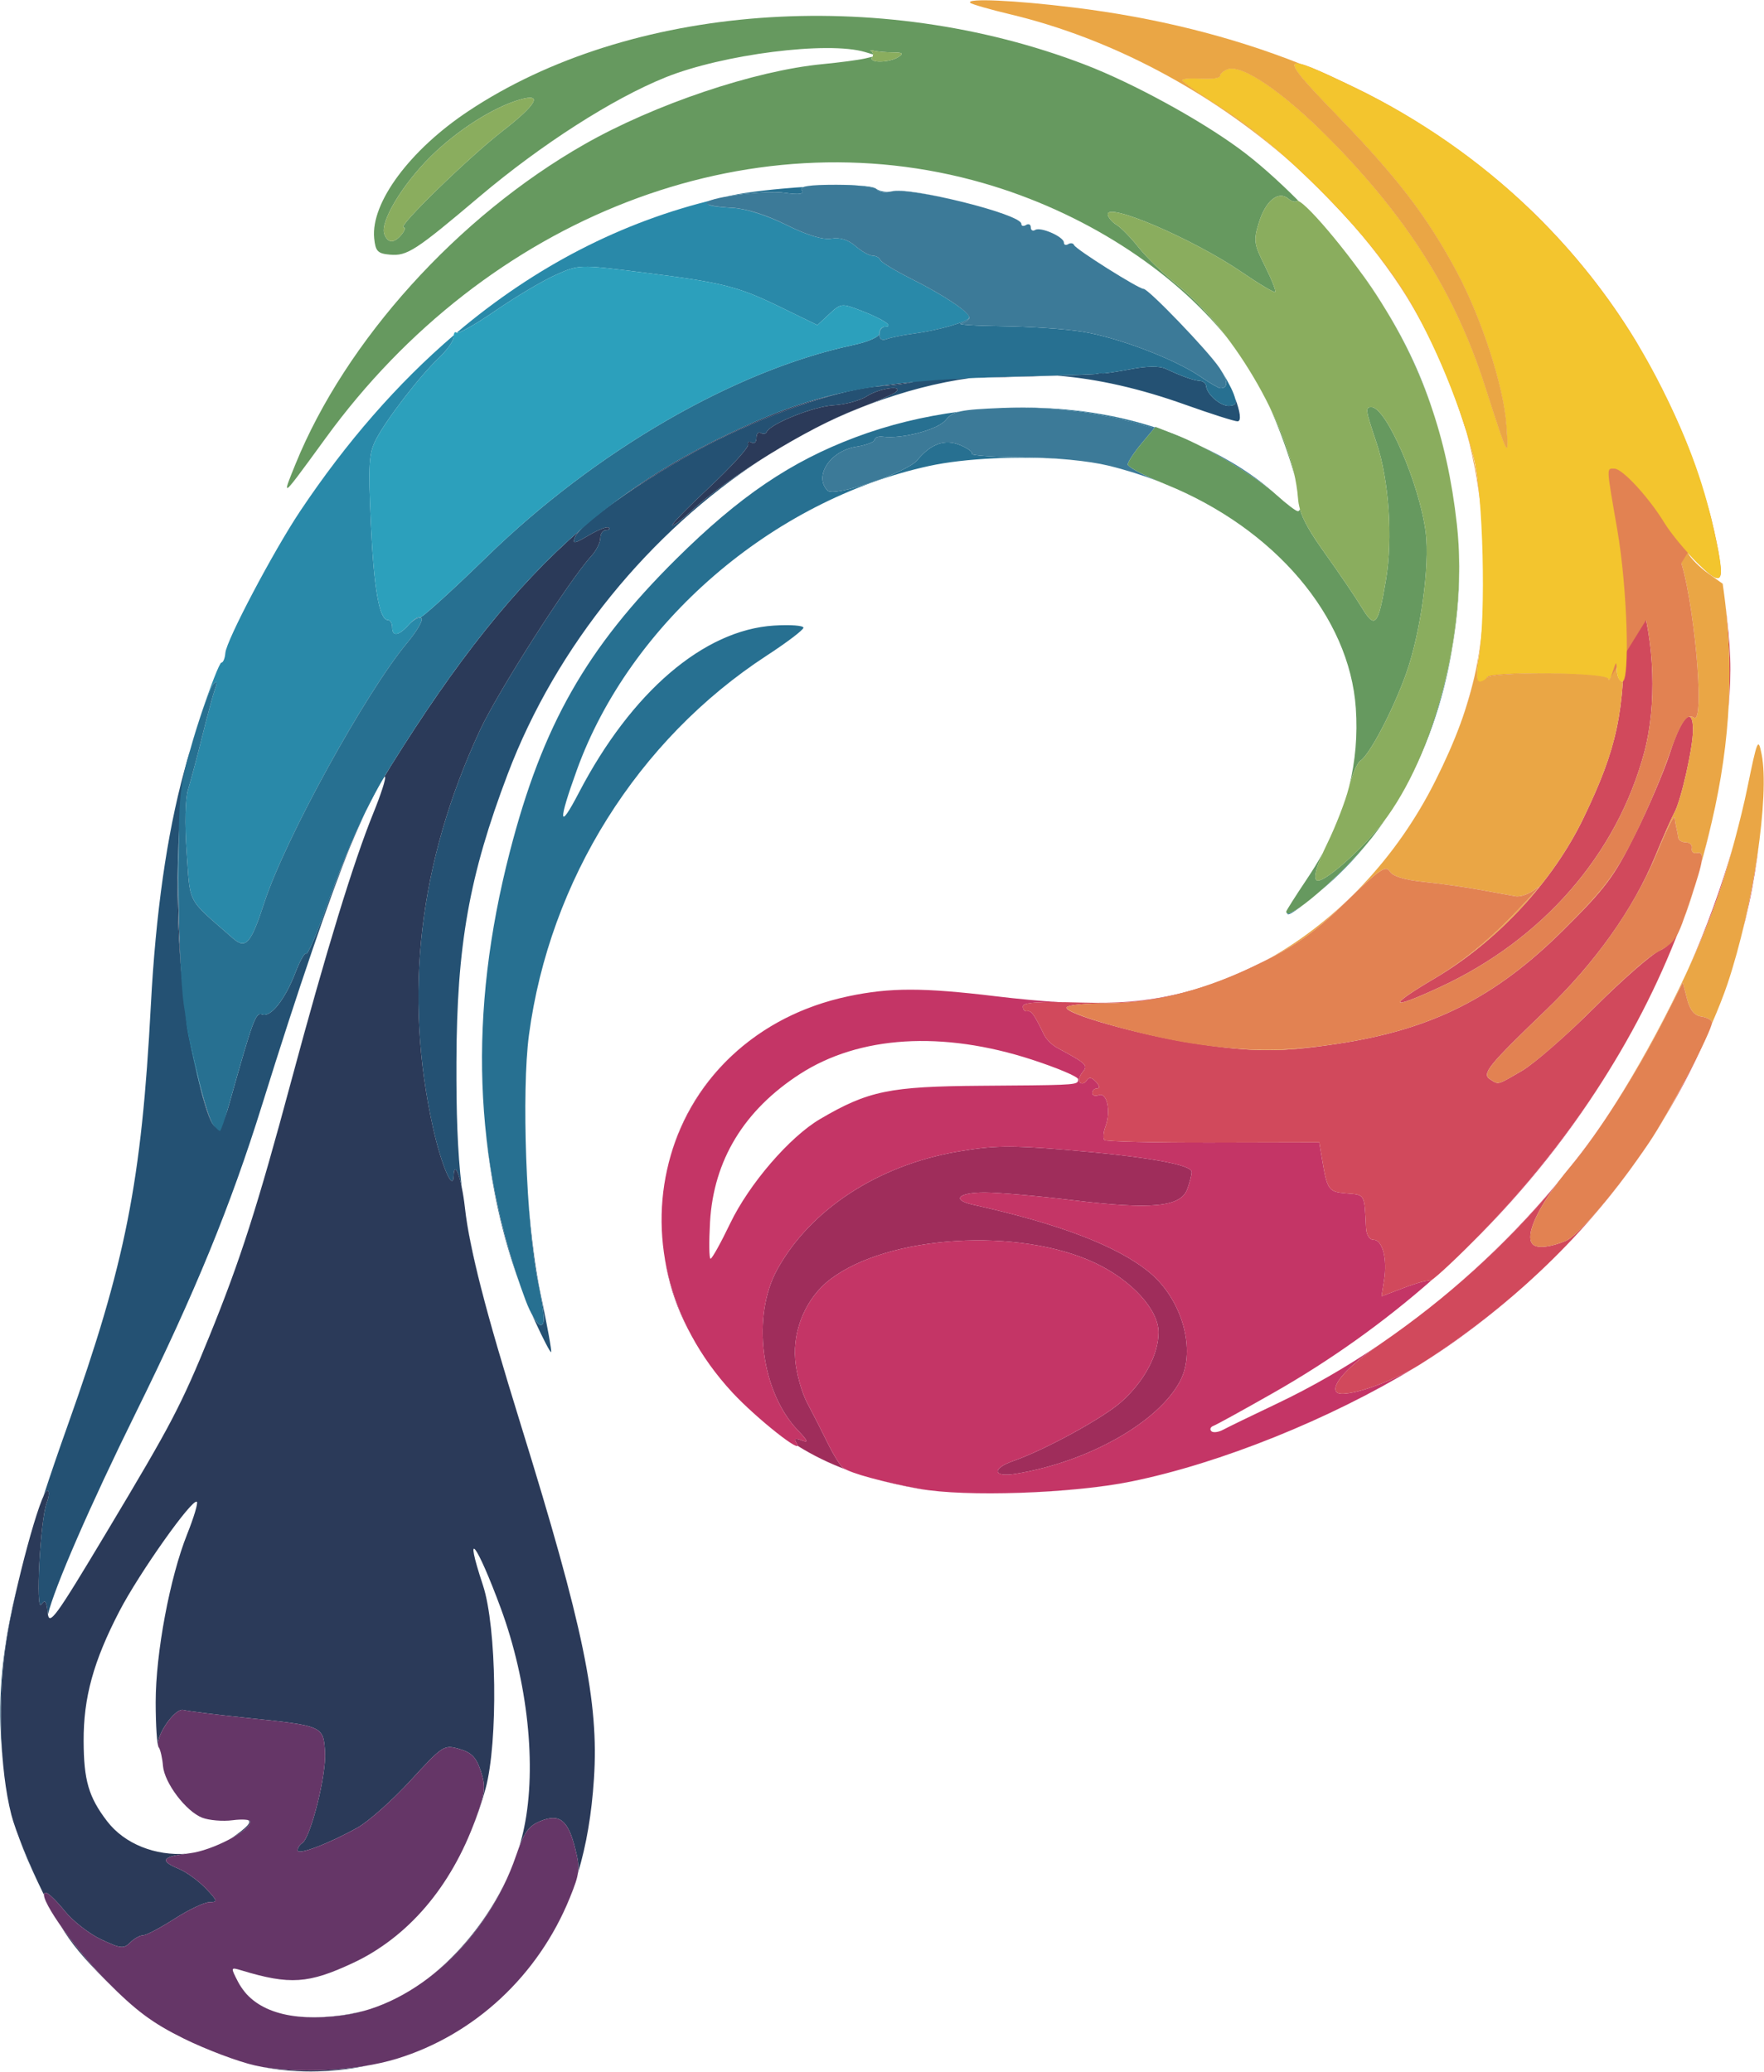
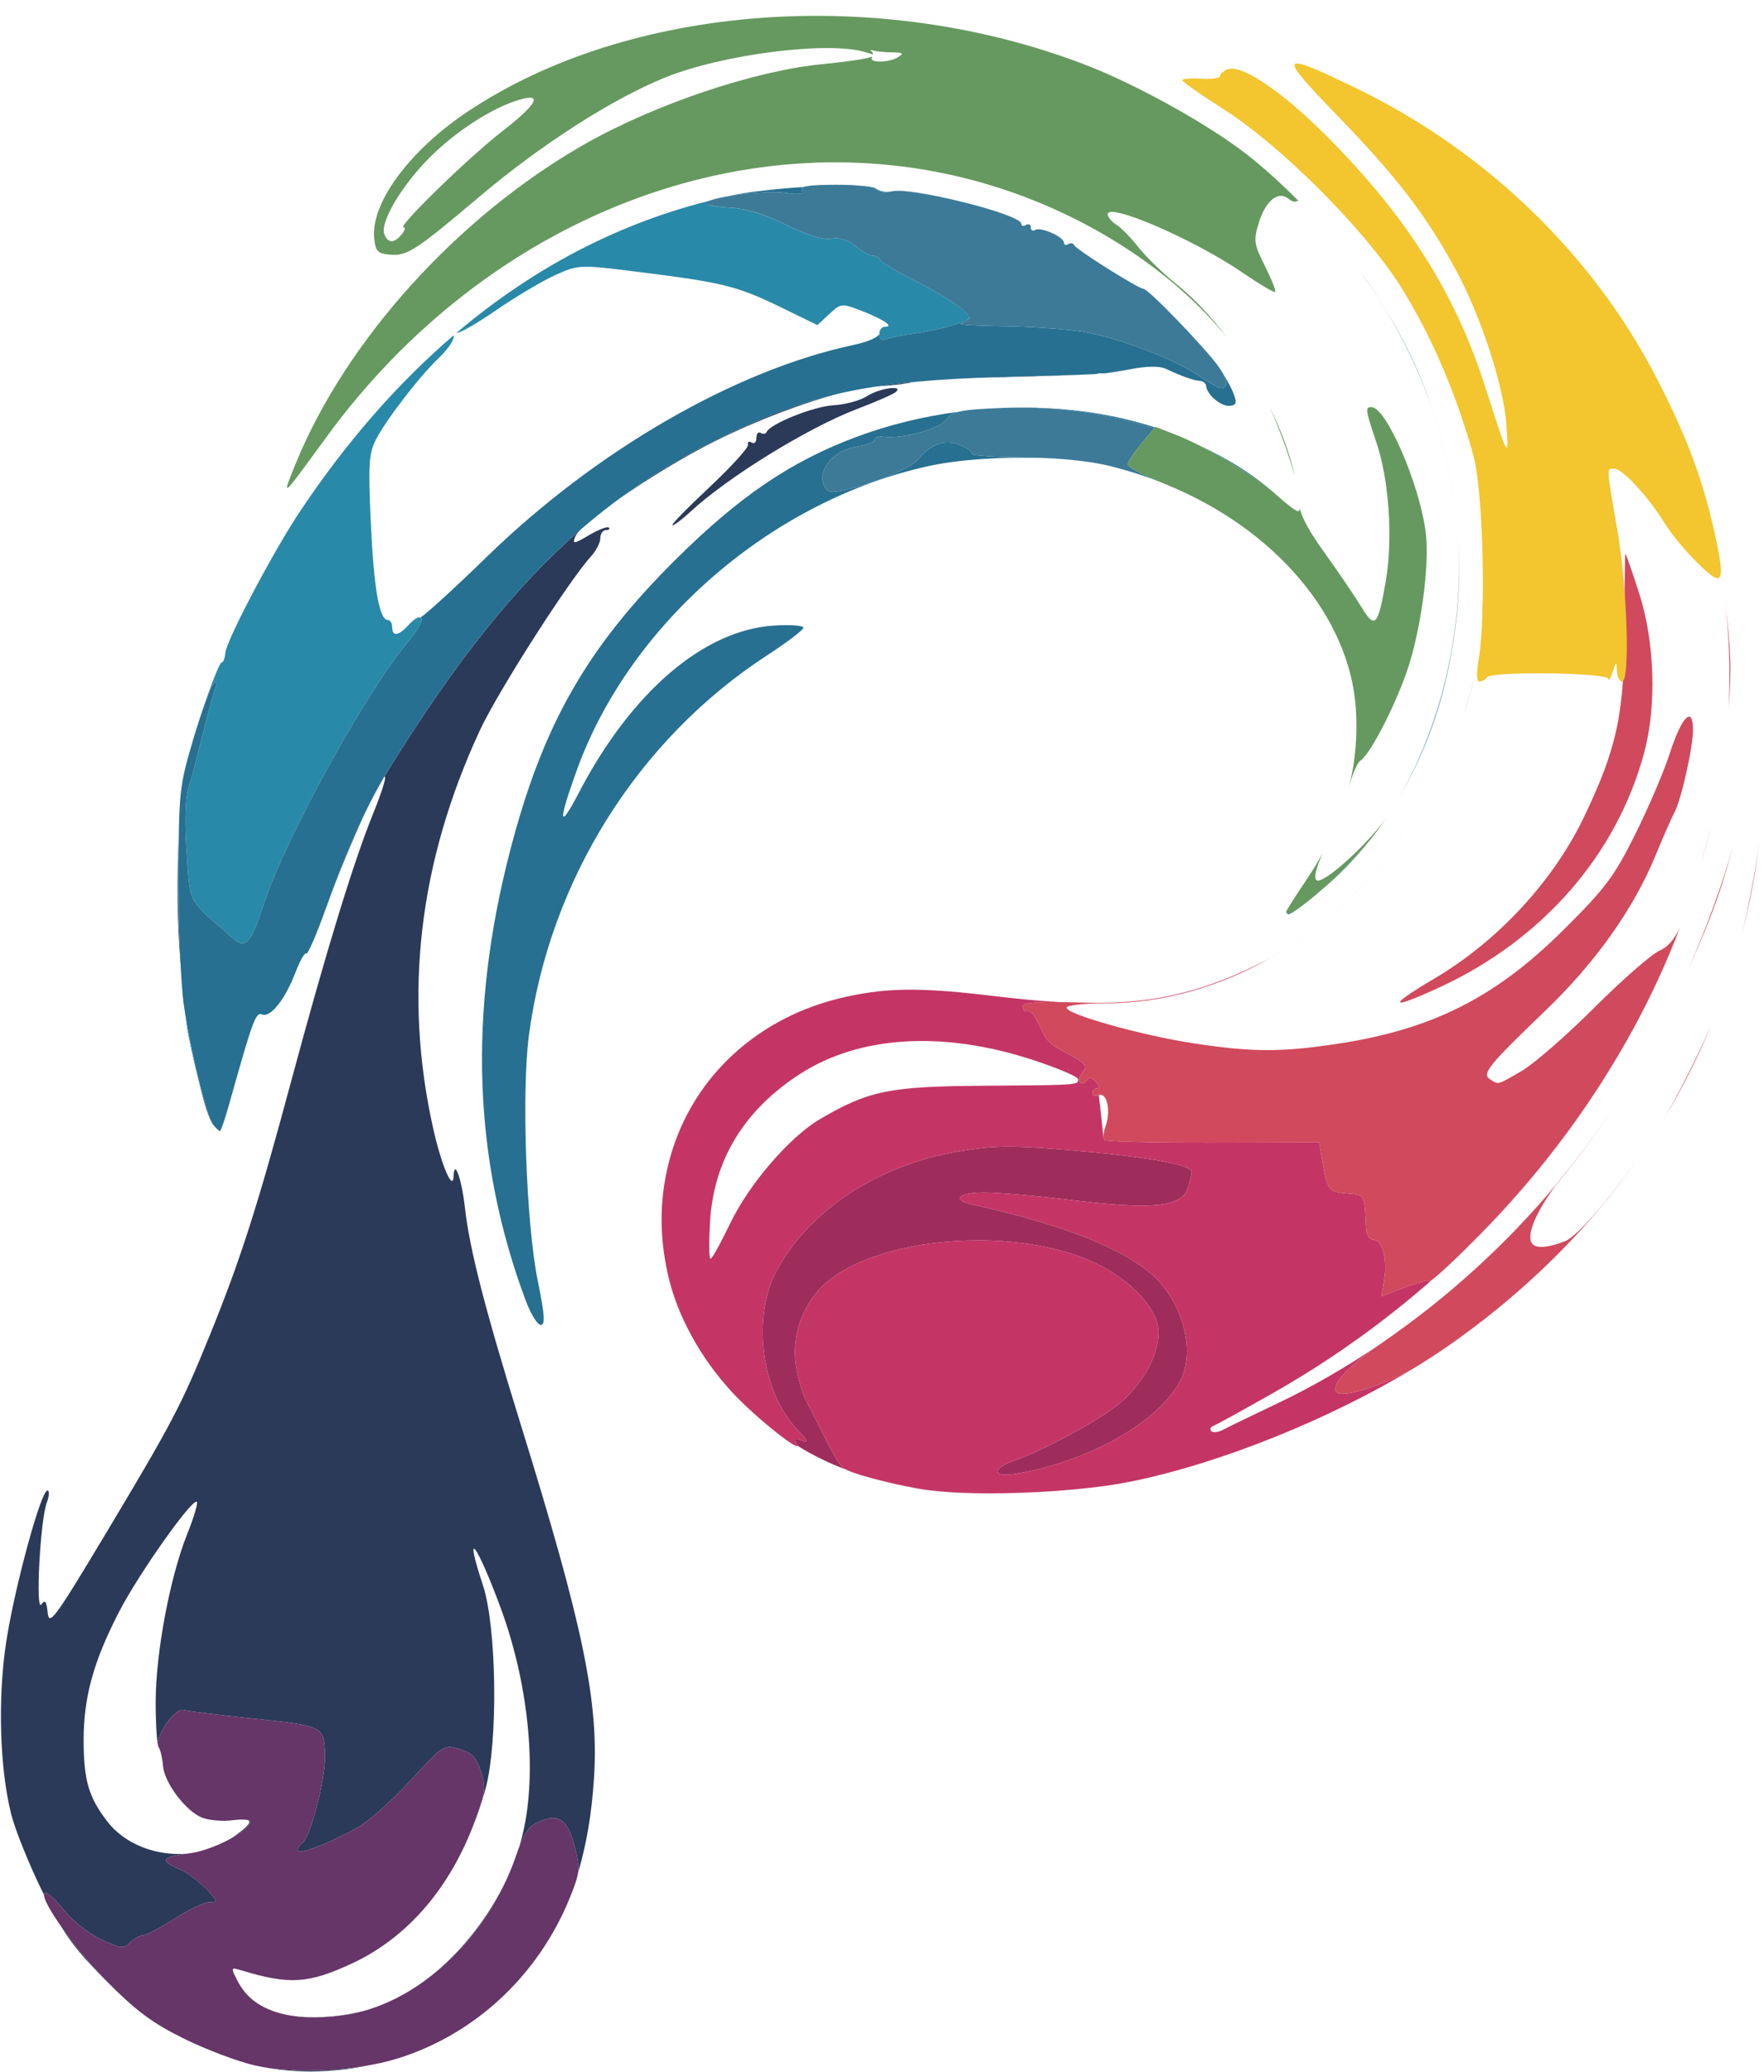
<svg xmlns="http://www.w3.org/2000/svg" width="614px" height="721px" viewBox="0 0 614.168 721.217">
  <g id="7f5818ec-5d23-425b-b40a-4bf5e64270af">
    <g style="">
      <g id="7f5818ec-5d23-425b-b40a-4bf5e64270af-child-0">
-         <path style="stroke: rgb(193,193,193); stroke-width: 0; stroke-dasharray: none; stroke-linecap: butt; stroke-dashoffset: 0; stroke-linejoin: miter; stroke-miterlimit: 4; fill: rgb(36,81,115); fill-rule: nonzero; opacity: 1;" transform="matrix(1.647 0 0 1.647 307.084 360.608) matrix(1 0 0 1 -55.37 11.515)  translate(-315.176, -231.41)" d="M 193.27 317.20 C 194.77 312.59 196.48 307.60 198.42 302.16 C 210.65 267.79 214.01 250.82 215.98 213.41 C 217.01 193.95 219.36 177.42 223.01 164.00 C 223.41 162.54 223.84 161.02 224.29 159.49 C 222.97 164.50 222.45 168.59 222.02 175.50 C 220.79 195.10 222.37 214.63 226.54 231.23 C 228.96 240.83 230.49 241.63 232.54 234.33 C 237.61 216.28 238.14 214.84 239.53 215.37 C 241.31 216.06 244.40 212.14 246.58 206.42 C 247.52 203.96 248.53 202.20 248.83 202.50 C 249.13 202.80 251.05 198.36 253.09 192.64 C 254.55 188.54 256.47 183.73 258.36 179.29 C 253.83 190.40 247.12 209.99 239.49 234.50 C 232.85 255.81 225.31 274.21 212.83 299.50 C 203.13 319.14 195.58 336.53 194.22 342.20 C 194.20 342.09 194.19 341.96 194.17 341.83 C 193.92 339.36 193.62 338.96 192.84 340.07 C 191.55 341.91 192.59 322.21 193.98 318.56 C 194.51 317.15 194.57 316.00 194.10 316.00 C 193.91 316.00 193.62 316.43 193.27 317.20 Z M 334.00 103.99 C 329.33 108.37 325.82 111.97 326.22 111.98 C 326.61 111.99 328.26 110.76 329.89 109.25 C 333.59 105.81 339.21 101.72 345.23 97.92 C 321.50 113.34 301.70 137.45 291.44 164.50 C 283.27 186.02 280.65 200.73 280.58 225.50 C 280.55 236.03 280.77 244.02 281.70 251.91 C 280.97 248.42 280.09 246.73 279.99 249.50 C 279.87 252.99 277.43 247.33 275.67 239.50 C 269.34 211.18 272.62 183.16 285.52 155.35 C 289.34 147.13 304.32 123.69 309.12 118.44 C 310.15 117.30 311.00 115.61 311.00 114.69 C 311.00 113.76 311.52 113.00 312.17 113.00 C 312.81 113.00 313.09 112.76 312.79 112.46 C 312.50 112.16 310.62 112.88 308.62 114.06 C 305.46 115.92 305.07 115.98 305.65 114.48 C 306.85 111.35 323.29 100.11 335.50 94.06 C 348.45 87.65 362.51 83.03 370.50 82.54 C 373.25 82.38 376.17 81.99 377.00 81.68 C 377.83 81.38 379.85 81.09 381.50 81.05 C 382.41 81.03 385.34 80.95 389.22 80.85 C 382.22 81.81 375.18 83.66 367.88 86.39 C 367.44 86.56 366.99 86.73 366.54 86.91 C 370.00 85.55 372.98 84.22 373.45 83.82 C 375.27 82.25 369.92 83.00 367.37 84.68 C 365.96 85.60 362.76 86.47 360.26 86.61 C 356.07 86.85 346.94 90.50 346.16 92.26 C 345.98 92.67 345.42 92.76 344.91 92.45 C 344.41 92.14 344.00 92.61 344.00 93.50 C 344.00 94.39 343.54 94.83 342.98 94.48 C 342.41 94.14 342.07 94.34 342.23 94.94 C 342.38 95.53 338.67 99.61 334.00 103.99 Z M 407.62 80.34 C 412.44 80.19 415.81 80.04 416.00 79.96 C 416.27 79.85 416.82 79.81 417.20 79.87 C 417.59 79.92 420.29 79.51 423.20 78.96 C 426.54 78.32 429.24 78.29 430.50 78.88 C 433.92 80.49 436.45 81.38 437.74 81.45 C 438.42 81.49 439.02 81.97 439.06 82.51 C 439.21 84.33 442.17 86.86 443.99 86.73 C 445.21 86.63 445.53 86.31 445.19 85.10 C 446.23 87.82 446.59 90.00 445.71 90.00 C 445.04 90.00 440.09 88.42 434.70 86.50 C 425.22 83.11 416.32 81.06 407.62 80.34 Z M 297.22 280.26 C 297.01 279.80 296.80 279.33 296.59 278.86 C 297.31 280.16 297.99 281.00 298.41 281.00 C 299.39 281.00 299.25 278.89 297.79 271.75 C 296.94 267.60 296.26 261.53 295.81 254.88 C 296.37 262.18 297.25 269.11 298.38 274.47 C 299.77 281.05 300.77 286.57 300.60 286.73 C 300.44 286.89 298.92 283.98 297.22 280.26 Z M 184.77 374.03 C 184.62 372.62 184.49 371.14 184.38 369.57 C 183.65 359.00 184.56 348.92 187.94 335.44 C 186.88 339.92 185.95 344.41 185.40 348.00 C 184.16 356.17 183.97 365.71 184.77 374.03 Z M 293.82 271.93 C 290.25 262.09 287.91 251.46 286.80 240.33 C 287.94 251.09 290.28 261.60 293.82 271.93 Z M 261.45 172.34 C 263.50 167.90 265.13 164.87 265.47 165.14 C 265.23 164.97 263.50 168.07 261.45 172.34 Z M 188.15 389.48 C 189.47 392.97 191.31 397.23 193.08 400.82 C 190.97 396.53 189.37 392.92 188.15 389.48 Z M 286.87 277.28 C 284.93 270.15 283.68 264.70 282.94 260.22 C 283.87 265.40 285.14 270.87 286.87 277.28 Z M 219.49 302.72 C 222.88 296.36 225.16 291.22 228.25 283.64 C 225.02 291.57 222.97 296.27 219.49 302.72 Z M 366.26 87.02 C 363.46 88.12 360.69 89.34 357.95 90.69 C 360.58 89.37 363.07 88.24 365.29 87.39 C 365.62 87.27 365.94 87.14 366.26 87.02 Z M 432.91 68.54 C 429.49 65.01 426.33 62.00 425.83 62.00 C 426.34 62.00 429.49 65.01 432.91 68.54 Z M 442.77 80.10 C 442.45 79.57 442.13 79.07 441.82 78.62 C 441.79 78.57 441.75 78.51 441.71 78.46 C 441.77 78.54 441.82 78.61 441.87 78.68 C 442.18 79.14 442.48 79.61 442.77 80.10 Z" stroke-linecap="round" />
-       </g>
+         </g>
      <g id="7f5818ec-5d23-425b-b40a-4bf5e64270af-child-1">
        <path style="stroke: rgb(193,193,193); stroke-width: 0; stroke-dasharray: none; stroke-linecap: butt; stroke-dashoffset: 0; stroke-linejoin: miter; stroke-miterlimit: 4; fill: rgb(43,58,89); fill-rule: nonzero; opacity: 1;" transform="matrix(1.647 0 0 1.647 307.084 360.608) matrix(1 0 0 1 -70.448 39.487)  translate(-300.097, -259.383)" d="M 306.26 396.86 C 306.50 395.26 306.25 393.89 305.64 391.50 C 304.13 385.56 302.33 384.21 298.24 385.90 C 296.17 386.76 295.14 387.93 293.85 391.31 C 294.26 389.95 294.62 388.58 294.90 387.20 C 297.58 374.29 295.66 356.35 289.95 340.86 C 284.87 327.10 282.01 323.40 286.18 336.00 C 289.10 344.83 289.42 369.10 286.74 379.00 C 285.89 382.13 284.85 385.14 283.64 388.01 C 283.98 387.19 284.30 386.35 284.61 385.51 C 286.68 379.79 286.81 378.59 285.73 375.30 C 284.77 372.38 283.78 371.37 281.19 370.62 C 277.94 369.69 277.72 369.84 270.88 377.28 C 267.03 381.47 262.00 385.95 259.68 387.24 C 253.64 390.62 247.00 393.14 247.00 392.05 C 247.00 391.54 247.44 390.85 247.97 390.52 C 249.75 389.42 253.11 376.04 252.80 371.29 C 252.44 365.72 252.46 365.73 236.00 364.02 C 229.68 363.36 223.77 362.62 222.87 362.38 C 220.97 361.87 216.57 368.50 217.65 370.24 C 217.70 370.32 217.74 370.41 217.79 370.52 C 217.74 370.43 217.69 370.36 217.65 370.31 C 217.29 369.96 217.00 365.65 217.00 360.74 C 217.00 350.36 220.00 334.34 223.67 325.18 C 225.06 321.70 225.98 318.64 225.71 318.38 C 224.81 317.48 213.51 333.44 209.33 341.50 C 203.84 352.08 201.73 359.75 201.77 368.96 C 201.80 377.24 202.83 380.78 206.70 385.85 C 210.46 390.78 217.04 393.22 223.42 392.76 C 218.27 393.44 217.90 394.30 221.88 395.95 C 223.47 396.61 226.03 398.46 227.57 400.07 C 230.09 402.70 230.17 403.00 228.40 403.00 C 227.32 403.00 223.99 404.58 221.00 406.50 C 218.01 408.42 215.02 410.00 214.36 410.00 C 213.69 410.00 212.46 410.69 211.62 411.53 C 210.25 412.89 209.61 412.83 205.48 410.88 C 202.94 409.69 199.47 406.98 197.77 404.86 C 196.06 402.74 194.26 401.00 193.77 401.00 C 193.51 401.00 193.39 401.16 193.38 401.44 C 193.28 401.24 193.18 401.03 193.08 400.82 C 190.29 395.14 187.32 387.80 186.48 384.50 C 184.02 374.79 183.58 359.94 185.40 348.00 C 187.14 336.60 192.74 316.00 194.10 316.00 C 194.57 316.00 194.51 317.15 193.98 318.56 C 192.59 322.21 191.55 341.91 192.84 340.07 C 193.62 338.96 193.92 339.36 194.17 341.83 C 194.47 344.72 195.70 343.03 206.64 324.77 C 220.53 301.59 222.42 297.98 228.42 283.22 C 234.92 267.22 238.51 256.02 245.64 229.50 C 253.05 201.95 258.82 183.11 263.02 172.79 C 264.63 168.84 265.73 165.40 265.48 165.15 C 265.44 165.11 265.38 165.12 265.30 165.18 C 265.76 164.40 266.22 163.63 266.69 162.88 C 280.48 140.75 292.93 124.96 306.82 112.91 C 306.20 113.55 305.80 114.08 305.65 114.48 C 305.07 115.98 305.46 115.92 308.62 114.06 C 310.62 112.88 312.50 112.16 312.79 112.46 C 313.09 112.76 312.81 113.00 312.17 113.00 C 311.52 113.00 311.00 113.76 311.00 114.69 C 311.00 115.61 310.15 117.30 309.12 118.44 C 304.32 123.69 289.34 147.13 285.52 155.35 C 272.62 183.16 269.34 211.18 275.67 239.50 C 277.43 247.33 279.87 252.99 279.99 249.50 C 280.12 245.75 281.70 250.16 282.37 256.17 C 283.35 264.98 286.59 277.56 294.16 302.00 C 307.45 344.86 310.72 360.68 309.65 376.92 C 309.17 384.32 308.06 390.91 306.26 396.86 Z M 334.00 103.99 C 338.67 99.61 342.38 95.53 342.23 94.94 C 342.07 94.34 342.41 94.14 342.98 94.48 C 343.54 94.83 344.00 94.39 344.00 93.50 C 344.00 92.61 344.41 92.14 344.91 92.45 C 345.42 92.76 345.98 92.67 346.16 92.26 C 346.94 90.50 356.07 86.85 360.26 86.61 C 362.76 86.47 365.96 85.60 367.37 84.68 C 369.92 83.00 375.27 82.25 373.45 83.82 C 372.93 84.27 369.25 85.88 365.29 87.39 C 354.73 91.43 337.86 101.84 329.89 109.25 C 328.26 110.76 326.61 111.99 326.22 111.98 C 325.82 111.97 329.33 108.37 334.00 103.99 Z M 314.72 106.56 C 323.52 100.04 333.03 94.72 343.87 90.02 C 349.93 87.39 355.53 85.47 361.78 84.05 C 354.11 85.99 344.53 89.59 335.50 94.06 C 328.77 97.39 320.76 102.30 314.72 106.56 Z M 238.00 437.51 C 244.46 438.97 253.91 438.89 261.87 437.51 C 253.94 439.17 245.73 439.25 238.00 437.51 Z M 222.45 206.76 C 221.51 196.66 221.35 186.09 222.02 175.50 C 221.49 183.85 221.73 196.54 222.45 206.76 Z M 196.93 408.01 C 199.46 411.64 203.03 416.03 206.50 419.55 C 209.27 422.36 211.49 424.43 213.67 426.15 C 211.45 424.40 209.18 422.29 206.32 419.40 C 201.81 414.84 199.32 411.95 196.93 408.01 Z M 291.29 397.95 C 287.37 406.65 281.26 414.16 274.17 419.39 C 281.20 414.09 287.37 406.39 291.29 397.95 Z M 369.47 82.62 C 371.81 82.27 374.27 81.97 376.90 81.72 C 375.96 82.02 373.15 82.38 370.50 82.54 C 370.17 82.56 369.83 82.59 369.47 82.62 Z M 390.25 80.82 C 393.43 80.68 396.83 80.58 400.50 80.50 C 408.33 80.32 415.00 80.10 415.91 79.98 C 414.99 80.10 408.09 80.36 400.00 80.57 C 396.58 80.66 393.19 80.75 390.25 80.82 Z M 233.07 389.45 C 236.32 387.20 237.45 386.00 236.45 385.63 C 236.80 385.70 237.00 385.81 237.00 385.96 C 237.00 386.84 235.33 388.20 233.05 389.47 C 233.05 389.46 233.06 389.46 233.07 389.45 Z M 261.12 173.04 C 258.95 177.78 256.35 183.94 254.27 189.41 C 256.62 183.09 258.85 177.75 261.12 173.04 Z M 228.96 238.35 C 228.23 237.19 227.45 234.83 226.54 231.23 C 226.40 230.67 226.26 230.10 226.13 229.53 C 227.20 233.72 228.26 237.07 228.96 238.35 Z M 261.68 425.79 C 260.01 426.30 258.32 426.67 256.63 426.90 C 253.12 427.38 249.95 427.47 247.15 427.18 C 251.65 427.59 256.90 427.14 261.68 425.79 Z M 258.24 416.06 C 258.39 415.99 258.54 415.92 258.70 415.85 C 260.56 414.98 262.36 413.97 264.09 412.84 C 262.44 413.93 260.74 414.90 259.00 415.71 C 258.74 415.83 258.49 415.95 258.24 416.06 Z M 236.19 422.39 C 235.49 421.63 234.90 420.78 234.42 419.85 C 234.84 420.65 235.48 421.56 236.19 422.39 Z" stroke-linecap="round" />
      </g>
      <g id="7f5818ec-5d23-425b-b40a-4bf5e64270af-child-2">
        <path style="stroke: rgb(193,193,193); stroke-width: 0; stroke-dasharray: none; stroke-linecap: butt; stroke-dashoffset: 0; stroke-linejoin: miter; stroke-miterlimit: 4; fill: rgb(41,137,169); fill-rule: nonzero; opacity: 1;" transform="matrix(1.647 0 0 1.647 307.084 360.608) matrix(1 0 0 1 -65.178 -81.018)  translate(-305.367, -138.877)" d="M 224.46 158.88 C 224.99 156.90 225.66 154.77 226.49 152.25 C 228.54 146.06 230.52 141.00 230.89 141.00 C 231.27 141.00 231.64 140.08 231.73 138.95 C 231.93 136.32 241.87 117.48 247.53 109.00 C 257.32 94.35 268.19 81.92 280.02 71.80 C 280.01 71.90 280.00 72.02 280.00 72.15 C 280.00 72.96 278.60 74.95 276.90 76.56 C 272.85 80.39 265.76 89.59 263.56 93.86 C 262.06 96.78 261.92 99.09 262.48 111.36 C 263.11 125.32 264.28 132.00 266.08 132.00 C 266.58 132.00 267.00 132.68 267.00 133.50 C 267.00 135.56 268.35 135.38 270.48 133.02 C 271.46 131.94 272.67 131.30 273.16 131.60 C 273.65 131.90 272.30 134.26 270.16 136.83 C 261.32 147.42 244.34 178.31 239.95 191.78 C 237.14 200.40 236.05 201.65 233.34 199.28 C 228.09 194.69 225.88 193.01 224.85 190.78 C 223.93 188.81 223.93 186.41 223.56 181.19 C 223.12 175.02 223.24 169.79 223.86 167.79 C 224.42 165.98 225.77 160.90 226.86 156.50 C 227.95 152.10 229.17 147.60 229.57 146.50 C 230.08 145.10 229.97 144.80 229.22 145.50 C 228.63 146.05 226.73 151.23 225.01 157.00 C 224.81 157.66 224.63 158.29 224.46 158.88 Z M 280.62 71.28 C 297.17 57.27 315.57 47.77 335.45 43.05 C 332.24 44.00 333.42 44.60 339.00 44.89 C 341.68 45.03 346.24 46.48 350.28 48.47 C 354.73 50.67 358.01 51.67 359.84 51.38 C 361.69 51.09 363.41 51.62 364.96 52.97 C 366.25 54.09 367.87 55.00 368.57 55.00 C 369.26 55.00 369.98 55.39 370.17 55.88 C 370.35 56.36 373.40 58.21 376.94 59.98 C 383.68 63.37 389.00 66.92 389.00 68.03 C 389.00 68.88 382.61 70.75 377.34 71.45 C 375.05 71.75 372.46 72.27 371.59 72.60 C 370.54 73.01 370.00 72.66 370.00 71.61 C 370.00 70.72 370.54 70.00 371.20 70.00 C 373.17 70.00 370.85 68.44 366.21 66.64 C 362.01 65.02 361.88 65.03 359.41 67.32 L 356.89 69.66 L 349.09 65.86 C 339.97 61.43 336.91 60.66 319.50 58.48 C 306.52 56.85 306.49 56.85 301.54 59.06 C 298.81 60.28 293.12 63.66 288.89 66.57 C 284.74 69.43 281.07 71.52 280.62 71.28 Z M 228.62 237.64 C 227.38 234.71 225.38 227.20 223.92 219.77 C 223.67 218.50 223.44 216.94 223.23 215.16 C 224.59 223.60 227.12 234.04 228.62 237.64 Z M 222.05 199.63 C 221.71 192.21 221.63 184.35 221.88 178.16 C 221.85 180.49 221.84 183.22 221.83 186.50 C 221.82 190.81 221.90 195.41 222.05 199.63 Z M 349.84 40.79 C 358.62 39.97 367.79 39.82 369.21 40.77 C 367.88 39.89 358.51 40.04 349.84 40.79 Z" stroke-linecap="round" />
      </g>
      <g id="7f5818ec-5d23-425b-b40a-4bf5e64270af-child-3">
        <path style="stroke: rgb(193,193,193); stroke-width: 0; stroke-dasharray: none; stroke-linecap: butt; stroke-dashoffset: 0; stroke-linejoin: miter; stroke-miterlimit: 4; fill: rgb(39,112,145); fill-rule: nonzero; opacity: 1;" transform="matrix(1.647 0 0 1.647 307.084 360.608) matrix(1 0 0 1 -14.056 -59.26)  translate(-356.49, -160.635)" d="M 229.21 238.75 C 227.81 237.07 224.43 223.36 222.97 213.50 C 222.32 209.10 221.81 196.95 221.83 186.50 C 221.88 168.18 221.99 167.12 225.01 157.00 C 226.73 151.23 228.63 146.05 229.22 145.50 C 229.97 144.80 230.08 145.10 229.57 146.50 C 229.17 147.60 227.95 152.10 226.86 156.50 C 225.77 160.90 224.42 165.98 223.86 167.79 C 223.24 169.79 223.12 175.02 223.56 181.19 C 223.93 186.41 223.93 188.81 224.85 190.78 C 225.88 193.01 228.09 194.69 233.34 199.28 C 236.05 201.65 237.14 200.40 239.95 191.78 C 244.34 178.31 261.32 147.42 270.16 136.83 C 272.30 134.26 273.65 131.90 273.16 131.60 C 272.67 131.30 271.48 131.92 270.51 132.99 C 271.50 131.89 272.54 131.21 272.81 131.48 C 273.08 131.75 279.47 125.97 287.01 118.63 C 310.03 96.23 339.32 79.28 364.25 73.92 C 367.77 73.16 370.00 72.16 370.00 71.34 C 370.00 70.60 370.54 70.00 371.20 70.00 C 370.54 70.00 370.00 70.72 370.00 71.61 C 370.00 72.66 370.54 73.01 371.59 72.60 C 372.46 72.27 375.05 71.75 377.34 71.45 C 382.54 70.76 388.83 68.93 389.00 68.06 C 389.00 68.08 389.00 68.10 389.00 68.11 C 389.00 68.52 388.21 69.06 387.25 69.31 C 386.29 69.56 390.23 69.82 396.00 69.89 C 401.77 69.96 409.42 70.49 412.98 71.07 C 420.43 72.28 432.34 76.80 437.75 80.48 C 439.79 81.87 441.73 83.00 442.07 83.00 C 443.80 83.00 443.71 81.40 441.82 78.62 C 442.99 80.34 444.37 82.83 444.87 84.16 C 445.63 86.16 445.48 86.61 443.99 86.73 C 442.17 86.86 439.21 84.33 439.06 82.51 C 439.02 81.97 438.42 81.49 437.74 81.45 C 436.45 81.38 433.92 80.49 430.50 78.88 C 429.24 78.29 426.54 78.32 423.20 78.96 C 420.29 79.51 417.59 79.92 417.20 79.87 C 416.82 79.81 416.27 79.85 416.00 79.96 C 415.73 80.07 408.75 80.31 400.50 80.50 C 372.07 81.13 359.48 83.25 343.87 90.02 C 311.84 103.92 291.40 123.21 266.69 162.88 C 261.87 170.61 257.73 179.69 253.05 192.77 C 251.03 198.42 249.13 202.80 248.83 202.50 C 248.53 202.20 247.52 203.96 246.58 206.42 C 244.40 212.14 241.31 216.06 239.53 215.37 C 238.14 214.84 237.60 216.31 232.56 234.25 C 231.67 237.41 230.79 240.00 230.59 240.00 C 230.40 240.00 229.78 239.44 229.21 238.75 Z M 295.19 275.75 C 284.14 246.10 283.05 215.11 291.87 180.98 C 298.78 154.23 308.06 137.90 327.07 119.07 C 340.39 105.87 351.23 98.51 364.96 93.36 C 371.91 90.74 379.32 88.95 386.83 87.97 C 385.42 88.32 384.73 88.85 384.04 89.71 C 382.38 91.75 374.81 93.77 370.75 93.25 C 369.79 93.12 369.00 93.41 369.00 93.88 C 369.00 94.36 367.22 95.03 365.05 95.38 C 359.54 96.26 356.06 101.66 359.06 104.66 C 360.47 106.07 375.91 100.80 378.04 98.18 C 380.85 94.74 383.85 93.69 387.08 95.03 C 388.67 95.69 389.80 96.52 389.58 96.87 C 389.37 97.21 394.21 97.54 400.35 97.60 C 403.24 97.62 406.24 97.77 409.05 98.01 C 399.73 97.29 388.14 97.77 380.50 99.44 C 347.39 106.64 317.29 132.61 306.05 163.67 C 302.02 174.80 302.19 176.71 306.46 168.50 C 317.56 147.22 332.85 134.11 347.70 133.17 C 351.17 132.95 353.97 133.16 353.94 133.63 C 353.90 134.11 350.42 136.75 346.20 139.50 C 318.91 157.28 300.27 187.01 295.91 219.72 C 294.32 231.69 295.33 259.72 297.79 271.75 C 299.25 278.89 299.39 281.00 298.41 281.00 C 297.71 281.00 296.26 278.64 295.19 275.75 Z M 337.59 42.50 C 337.88 42.44 338.18 42.37 338.51 42.30 C 342.32 41.49 348.29 40.84 353.97 40.48 C 353.53 40.65 353.42 40.87 353.59 41.15 C 354.11 41.99 353.10 42.14 349.90 41.69 C 347.18 41.32 341.50 41.80 337.59 42.50 Z M 398.60 87.10 C 409.97 86.91 421.14 88.61 430.88 92.20 C 432.44 92.77 434.17 93.52 435.98 94.38 C 424.81 89.59 411.70 86.95 398.60 87.10 Z M 491.15 137.56 C 489.30 149.15 485.44 160.08 479.78 169.64 C 485.26 160.23 489.19 149.04 491.15 137.56 Z M 473.04 179.32 C 470.08 182.95 466.81 186.27 463.24 189.25 C 463.16 189.32 463.08 189.38 463.00 189.45 C 466.29 186.59 470.12 182.80 473.04 179.32 Z M 474.88 62.97 C 480.47 71.63 484.22 79.29 487.07 88.06 C 484.20 79.38 480.21 71.23 474.88 62.97 Z M 358.08 51.34 C 356.18 51.05 353.55 50.08 350.28 48.47 C 346.24 46.48 341.68 45.03 339.00 44.89 C 336.19 44.74 334.50 44.52 333.92 44.21 C 334.75 44.49 336.63 44.75 338.69 44.85 C 341.77 45.00 345.95 46.30 350.28 48.45 C 353.56 50.08 356.19 51.05 358.08 51.34 Z M 372.68 41.37 C 372.69 41.37 372.70 41.37 372.70 41.37 C 374.46 40.91 380.30 41.89 386.13 43.28 C 380.45 41.95 374.74 41.01 372.68 41.37 Z M 459.36 192.39 C 457.28 193.98 456.25 194.53 456.20 193.98 C 456.64 194.14 457.80 193.52 459.36 192.39 Z M 369.44 40.93 C 370.16 41.41 371.41 41.61 372.44 41.43 C 371.16 41.74 369.84 41.55 369.50 41.00 C 369.49 40.98 369.47 40.96 369.44 40.93 Z M 369.35 40.87 C 368.95 40.63 367.92 40.43 366.51 40.27 C 367.97 40.37 368.95 40.55 369.27 40.81 C 369.29 40.83 369.32 40.85 369.35 40.87 Z M 385.27 64.71 C 383.11 63.29 380.19 61.62 376.94 59.98 C 380.24 61.65 383.14 63.30 385.27 64.71 Z M 270.48 133.02 C 269.25 134.38 268.28 135.02 267.68 134.92 C 268.28 135.02 269.24 134.38 270.48 133.02 Z" stroke-linecap="round" />
      </g>
      <g id="7f5818ec-5d23-425b-b40a-4bf5e64270af-child-4">
-         <path style="stroke: rgb(193,193,193); stroke-width: 0; stroke-dasharray: none; stroke-linecap: butt; stroke-dashoffset: 0; stroke-linejoin: miter; stroke-miterlimit: 4; fill: rgb(44,160,188); fill-rule: nonzero; opacity: 1;" transform="matrix(1.647 0 0 1.647 307.084 360.608) matrix(1 0 0 1 -53.504 -123.77)  translate(-317.041, -96.125)" d="M 267.00 133.50 C 267.00 132.68 266.58 132.00 266.08 132.00 C 264.28 132.00 263.11 125.32 262.48 111.36 C 261.92 99.09 262.06 96.78 263.56 93.86 C 265.76 89.59 272.85 80.39 276.90 76.56 C 278.60 74.95 280.00 72.96 280.00 72.15 C 280.00 71.33 280.27 70.94 280.60 71.27 C 280.93 71.60 284.66 69.49 288.89 66.57 C 293.12 63.66 298.81 60.28 301.54 59.06 C 306.49 56.85 306.52 56.85 319.50 58.48 C 336.91 60.66 339.97 61.43 349.09 65.86 L 356.89 69.66 L 359.41 67.32 C 361.88 65.03 362.01 65.02 366.21 66.64 C 370.85 68.44 373.17 70.00 371.20 70.00 C 370.54 70.00 370.00 70.60 370.00 71.34 C 370.00 72.16 367.77 73.16 364.25 73.92 C 339.32 79.28 310.03 96.23 287.01 118.63 C 279.47 125.97 273.08 131.75 272.81 131.48 C 272.54 131.21 271.50 131.89 270.51 132.99 C 268.35 135.38 267.00 135.57 267.00 133.50 Z" stroke-linecap="round" />
-       </g>
+         </g>
      <g id="7f5818ec-5d23-425b-b40a-4bf5e64270af-child-5">
        <path style="stroke: rgb(193,193,193); stroke-width: 0; stroke-dasharray: none; stroke-linecap: butt; stroke-dashoffset: 0; stroke-linejoin: miter; stroke-miterlimit: 4; fill: rgb(60,122,152); fill-rule: nonzero; opacity: 1;" transform="matrix(1.647 0 0 1.647 307.084 360.608) matrix(1 0 0 1 25.26 -145.45)  translate(-395.806, -74.445)" d="M 437.75 80.48 C 432.34 76.80 420.43 72.28 412.98 71.07 C 409.42 70.49 401.77 69.96 396.00 69.89 C 390.23 69.82 386.29 69.56 387.25 69.31 C 388.21 69.06 389.00 68.52 389.00 68.11 C 389.00 66.93 383.87 63.47 376.94 59.98 C 373.40 58.21 370.35 56.36 370.17 55.88 C 369.98 55.39 369.26 55.00 368.57 55.00 C 367.87 55.00 366.25 54.09 364.96 52.97 C 363.41 51.62 361.69 51.09 359.84 51.38 C 358.01 51.67 354.74 50.67 350.28 48.45 C 345.95 46.30 341.77 45.00 338.69 44.85 C 336.05 44.73 333.70 44.33 333.48 43.98 C 332.77 42.82 345.38 41.07 349.90 41.69 C 353.10 42.14 354.11 41.99 353.59 41.15 C 353.08 40.32 355.10 40.00 360.88 40.00 C 365.28 40.00 369.16 40.45 369.50 41.00 C 369.84 41.56 371.18 41.74 372.48 41.42 C 376.58 40.39 400.00 46.21 400.00 48.26 C 400.00 48.73 400.45 48.84 401.00 48.50 C 401.55 48.16 402.00 48.39 402.00 49.00 C 402.00 49.61 402.42 49.86 402.93 49.55 C 404.08 48.83 409.00 51.00 409.00 52.22 C 409.00 52.71 409.41 52.86 409.91 52.55 C 410.42 52.24 410.98 52.33 411.16 52.76 C 411.56 53.67 424.79 62.00 425.83 62.00 C 426.87 62.00 439.31 74.93 441.82 78.61 C 443.71 81.39 443.80 83.00 442.07 83.00 C 441.73 83.00 439.79 81.87 437.75 80.48 Z M 428.11 91.46 L 425.42 94.67 C 423.82 96.60 422.50 98.61 422.50 99.13 C 422.50 99.58 425.25 101.08 428.87 102.63 C 425.51 101.34 422.00 100.24 418.38 99.36 C 414.27 98.36 407.01 97.65 400.35 97.60 C 394.21 97.54 389.37 97.21 389.58 96.87 C 389.80 96.52 388.67 95.69 387.08 95.03 C 383.85 93.69 380.85 94.74 378.04 98.18 C 375.91 100.80 360.47 106.07 359.06 104.66 C 356.06 101.66 359.54 96.26 365.05 95.38 C 367.22 95.03 369.00 94.36 369.00 93.88 C 369.00 93.41 369.79 93.12 370.75 93.25 C 374.81 93.77 382.38 91.75 384.04 89.71 C 385.54 87.85 387.05 87.53 395.98 87.17 C 406.98 86.73 418.07 88.28 428.11 91.46 Z M 458.16 108.89 C 457.44 108.52 455.74 107.19 454.01 105.63 C 450.60 102.55 443.69 98.17 437.75 95.17 C 443.94 98.01 449.48 101.53 454.00 105.62 C 455.74 107.19 457.44 108.52 458.16 108.89 Z" stroke-linecap="round" />
      </g>
      <g id="7f5818ec-5d23-425b-b40a-4bf5e64270af-child-6">
        <path style="stroke: rgb(193,193,193); stroke-width: 0; stroke-dasharray: none; stroke-linecap: butt; stroke-dashoffset: 0; stroke-linejoin: miter; stroke-miterlimit: 4; fill: rgb(101,54,103); fill-rule: nonzero; opacity: 1;" transform="matrix(1.647 0 0 1.647 307.084 360.608) matrix(1 0 0 1 -120.676 180.569)  translate(-249.869, -400.464)" d="M 238.00 437.51 C 234.43 436.71 227.68 434.16 223.00 431.86 C 216.28 428.54 212.83 425.97 206.50 419.55 C 199.24 412.19 191.56 401.00 193.77 401.00 C 194.26 401.00 196.06 402.74 197.77 404.86 C 199.47 406.98 202.94 409.69 205.48 410.88 C 209.61 412.83 210.25 412.89 211.62 411.53 C 212.46 410.69 213.69 410.00 214.36 410.00 C 215.02 410.00 218.01 408.42 221.00 406.50 C 223.99 404.58 227.32 403.00 228.40 403.00 C 230.17 403.00 230.09 402.70 227.57 400.07 C 226.03 398.46 223.47 396.61 221.88 395.95 C 217.71 394.22 218.31 393.36 224.15 392.67 C 228.96 392.10 237.00 387.90 237.00 385.96 C 237.00 385.54 235.31 385.41 233.25 385.68 C 231.19 385.95 228.31 385.71 226.85 385.15 C 223.40 383.82 218.83 377.78 218.54 374.17 C 218.42 372.61 218.02 370.84 217.65 370.24 C 216.57 368.50 220.97 361.87 222.87 362.38 C 223.77 362.62 229.68 363.36 236.00 364.02 C 252.46 365.73 252.44 365.72 252.80 371.29 C 253.11 376.04 249.75 389.42 247.97 390.52 C 247.44 390.85 247.00 391.54 247.00 392.05 C 247.00 393.14 253.64 390.62 259.68 387.24 C 262.00 385.95 267.03 381.47 270.88 377.28 C 277.72 369.84 277.94 369.69 281.19 370.62 C 283.78 371.37 284.77 372.38 285.73 375.30 C 286.81 378.59 286.68 379.79 284.61 385.51 C 279.43 399.77 270.37 410.38 258.70 415.85 C 249.33 420.24 245.35 420.51 235.15 417.42 C 232.81 416.72 232.81 416.73 234.42 419.85 C 237.58 425.96 245.36 428.43 256.63 426.90 C 272.02 424.81 287.14 410.86 293.18 393.18 C 294.83 388.33 295.82 386.90 298.24 385.90 C 302.33 384.21 304.13 385.56 305.64 391.50 C 306.77 395.90 306.67 396.86 304.54 402.10 C 297.87 418.51 284.46 430.99 268.07 436.06 C 259.41 438.74 246.26 439.37 238.00 437.51 Z" stroke-linecap="round" />
      </g>
      <g id="7f5818ec-5d23-425b-b40a-4bf5e64270af-child-7">
        <path style="stroke: rgb(193,193,193); stroke-width: 0; stroke-dasharray: none; stroke-linecap: butt; stroke-dashoffset: 0; stroke-linejoin: miter; stroke-miterlimit: 4; fill: rgb(102,153,95); fill-rule: nonzero; opacity: 1;" transform="matrix(1.647 0 0 1.647 307.084 360.608) matrix(1 0 0 1 -1.876 -120.745)  translate(-368.669, -99.151)" d="M 368.45 13.09 C 367.70 14.30 372.09 14.23 374.00 13.00 C 375.17 12.24 374.92 12.03 372.83 12.02 C 371.36 12.01 369.56 11.85 368.83 11.66 C 368.10 11.48 367.84 11.52 368.26 11.75 C 368.50 11.89 368.63 12.15 368.63 12.45 L 367.00 11.96 C 359.18 9.59 336.90 12.41 324.75 17.31 C 313.57 21.82 298.48 31.50 285.46 42.50 C 271.90 53.97 270.15 55.10 266.50 54.77 C 263.92 54.54 263.46 54.05 263.19 51.28 C 262.47 43.80 270.73 32.65 283.11 24.43 C 317.15 1.80 369.83 -2.16 413.50 14.63 C 423.45 18.45 437.44 26.07 445.96 32.30 C 449.86 35.14 454.31 39.11 458.66 43.48 C 458.45 43.38 458.29 43.37 458.21 43.46 C 457.92 43.75 457.11 43.51 456.41 42.92 C 454.33 41.20 451.63 43.40 450.23 47.97 C 449.05 51.80 449.15 52.51 451.51 57.20 C 452.91 59.99 453.88 62.45 453.67 62.66 C 453.46 62.87 450.31 61.00 446.67 58.51 C 436.34 51.44 417.73 43.46 418.28 46.34 C 418.40 46.98 419.25 47.95 420.17 48.50 C 421.08 49.05 423.19 51.21 424.84 53.30 C 426.50 55.38 430.12 58.89 432.88 61.09 C 436.56 64.03 440.22 67.96 443.57 72.41 C 431.85 57.86 413.02 45.72 391.99 39.66 C 342.28 25.32 287.01 46.73 252.97 93.50 C 247.41 101.13 245.13 104.28 244.80 104.09 C 244.56 103.95 245.30 102.14 246.55 99.06 C 257.17 72.94 280.84 46.73 307.62 31.46 C 322.45 23.00 343.66 15.86 358.00 14.50 C 361.58 14.16 365.62 13.62 367.00 13.30 L 368.52 12.94 C 368.50 12.99 368.48 13.04 368.45 13.09 Z M 469.31 167.14 C 470.64 161.75 471.10 156.27 470.71 150.63 C 469.38 131.26 453.58 112.66 430.50 103.31 C 426.10 101.53 422.50 99.65 422.50 99.13 C 422.50 98.61 423.82 96.60 425.42 94.67 L 428.35 91.17 L 432.94 92.97 C 439.40 95.52 449.61 101.66 454.01 105.63 C 456.06 107.48 458.06 109.00 458.46 109.00 C 458.67 109.00 458.81 108.84 458.89 108.55 C 459.57 110.95 461.12 113.62 464.21 117.93 C 467.19 122.09 470.67 127.23 471.95 129.34 C 474.77 134.01 475.44 133.25 477.08 123.53 C 478.57 114.69 477.72 102.33 475.07 94.50 C 472.73 87.54 472.65 87.00 474.02 87.00 C 477.14 87.00 484.22 103.36 485.49 113.50 C 486.37 120.53 484.40 134.75 481.36 143.28 C 478.60 151.02 473.63 160.49 471.67 161.74 C 471.04 162.14 470.00 164.52 469.31 167.14 Z M 265.34 50.44 C 266.09 52.41 267.40 52.43 269.00 50.50 C 269.68 49.67 269.86 49.00 269.40 49.00 C 267.96 49.00 283.08 34.28 290.21 28.74 C 297.56 23.03 298.95 20.58 294.03 21.99 C 288.37 23.61 280.78 28.45 275.15 34.01 C 269.09 40.01 264.37 47.91 265.34 50.44 Z M 456.00 193.63 C 456.00 193.43 457.98 190.31 460.40 186.70 C 461.62 184.88 462.73 183.06 463.74 181.23 C 462.28 184.47 461.82 186.42 462.37 186.97 C 463.51 188.11 472.46 180.17 476.97 174.10 C 476.01 175.51 475.01 176.87 473.98 178.17 C 467.79 185.94 456.00 196.08 456.00 193.63 Z M 457.79 101.56 C 456.60 97.24 454.63 91.71 452.44 86.85 C 454.93 91.90 456.81 96.98 457.79 101.56 Z M 471.66 58.37 C 472.85 59.96 473.93 61.50 474.88 62.97 C 475.66 64.17 476.41 65.38 477.13 66.58 C 485.55 80.61 490.15 94.59 492.07 111.73 C 493.38 123.41 492.14 136.06 488.83 147.89 C 492.05 136.00 493.34 123.05 492.07 111.73 C 490.15 94.59 485.45 80.32 477.13 66.58 C 476.50 65.54 475.85 64.50 475.18 63.47 C 474.12 61.83 472.92 60.10 471.66 58.37 Z" stroke-linecap="round" />
      </g>
      <g id="7f5818ec-5d23-425b-b40a-4bf5e64270af-child-8">
-         <path style="stroke: rgb(193,193,193); stroke-width: 0; stroke-dasharray: none; stroke-linecap: butt; stroke-dashoffset: 0; stroke-linejoin: miter; stroke-miterlimit: 4; fill: rgb(138,173,94); fill-rule: nonzero; opacity: 1;" transform="matrix(1.647 0 0 1.647 307.084 360.608) matrix(1 0 0 1 8.337 -120.582)  translate(-378.882, -99.313)" d="M 462.37 186.97 C 461.71 186.31 462.50 183.68 464.67 179.24 C 466.48 175.53 468.53 170.25 469.21 167.50 C 469.90 164.75 471.01 162.16 471.67 161.74 C 473.63 160.49 478.60 151.02 481.36 143.28 C 484.40 134.75 486.37 120.53 485.49 113.50 C 484.22 103.36 477.14 87.00 474.02 87.00 C 472.65 87.00 472.73 87.54 475.07 94.50 C 477.72 102.33 478.57 114.69 477.08 123.53 C 475.44 133.25 474.77 134.01 471.95 129.34 C 470.67 127.23 467.19 122.09 464.21 117.93 C 460.10 112.19 458.71 109.35 458.48 106.19 C 457.44 92.35 445.32 71.00 432.88 61.09 C 430.12 58.89 426.50 55.38 424.84 53.30 C 423.19 51.21 421.08 49.05 420.17 48.50 C 419.25 47.95 418.40 46.98 418.28 46.34 C 417.73 43.46 436.34 51.44 446.67 58.51 C 450.31 61.00 453.46 62.87 453.67 62.66 C 453.88 62.45 452.91 59.99 451.51 57.20 C 449.15 52.51 449.05 51.80 450.23 47.97 C 451.63 43.40 454.33 41.20 456.41 42.92 C 457.11 43.51 457.92 43.75 458.21 43.46 C 459.18 42.48 469.31 54.43 475.18 63.47 C 484.72 78.17 490.01 93.29 492.07 111.73 C 494.38 132.35 488.20 158.34 477.38 173.54 C 473.02 179.68 463.54 188.14 462.37 186.97 Z M 265.34 50.44 C 264.37 47.91 269.09 40.01 275.15 34.01 C 280.78 28.45 288.37 23.61 294.03 21.99 C 298.95 20.58 297.56 23.03 290.21 28.74 C 283.08 34.28 267.96 49.00 269.40 49.00 C 269.86 49.00 269.68 49.67 269.00 50.50 C 267.40 52.43 266.09 52.41 265.34 50.44 Z M 368.45 13.09 C 368.76 12.58 368.67 11.98 368.26 11.75 C 367.84 11.52 368.10 11.48 368.83 11.66 C 369.56 11.85 371.36 12.01 372.83 12.02 C 374.92 12.03 375.17 12.24 374.00 13.00 C 372.09 14.23 367.70 14.30 368.45 13.09 Z" stroke-linecap="round" />
-       </g>
+         </g>
      <g id="7f5818ec-5d23-425b-b40a-4bf5e64270af-child-9">
        <path style="stroke: rgb(193,193,193); stroke-width: 0; stroke-dasharray: none; stroke-linecap: butt; stroke-dashoffset: 0; stroke-linejoin: miter; stroke-miterlimit: 4; fill: rgb(159,45,91); fill-rule: nonzero; opacity: 1;" transform="matrix(1.647 0 0 1.647 307.084 360.608) matrix(1 0 0 1 9.73 44.152)  translate(-380.275, -264.047)" d="M 363.02 311.60 C 359.30 310.20 355.90 308.54 352.69 306.53 C 352.72 306.44 352.66 306.26 352.49 305.98 C 351.87 304.99 352.15 304.84 353.58 305.39 C 355.06 305.96 354.88 305.49 352.80 303.31 C 344.95 295.12 342.91 279.18 348.43 269.21 C 355.43 256.58 369.69 247.26 386.47 244.37 C 393.98 243.07 397.59 243.00 408.96 243.94 C 426.21 245.37 436.00 247.08 436.00 248.65 C 436.00 249.32 435.57 250.99 435.05 252.37 C 433.65 256.06 427.43 256.65 411.02 254.65 C 403.58 253.74 395.14 253.00 392.25 253.00 C 386.67 253.00 385.16 254.55 389.75 255.57 C 408.22 259.67 420.47 264.38 427.16 269.95 C 434.00 275.64 436.99 286.29 433.59 292.80 C 429.00 301.56 414.15 309.95 398.75 312.47 C 394.03 313.25 393.68 311.36 398.25 309.76 C 404.99 307.42 417.44 300.60 421.22 297.18 C 426.03 292.84 429.00 287.25 429.00 282.54 C 429.00 277.76 423.34 271.56 415.65 267.92 C 399.54 260.29 371.90 261.98 359.62 271.34 C 354.58 275.18 351.66 281.88 352.20 288.34 C 352.43 291.22 353.59 295.35 354.76 297.53 C 355.93 299.72 357.87 303.52 359.08 306.00 C 360.29 308.48 361.78 310.84 362.39 311.25 C 362.56 311.36 362.76 311.48 363.02 311.60 Z M 325.22 247.71 C 329.34 229.62 343.66 215.70 363.50 211.51 C 342.75 215.89 329.26 230.46 325.22 247.71 Z M 330.17 283.06 C 327.24 277.80 325.39 272.30 324.55 266.40 C 325.42 272.02 327.27 277.65 330.17 283.06 Z M 378.00 315.57 C 375.12 315.05 372.42 314.45 369.88 313.78 C 372.40 314.41 375.35 315.05 378.50 315.63 C 379.34 315.79 380.28 315.92 381.31 316.04 C 380.10 315.91 378.99 315.75 378.00 315.57 Z M 391.30 316.57 C 401.82 316.70 414.82 315.79 423.15 314.10 C 414.69 315.82 401.87 316.71 391.30 316.57 Z" stroke-linecap="round" />
      </g>
      <g id="7f5818ec-5d23-425b-b40a-4bf5e64270af-child-10">
-         <path style="stroke: rgb(193,193,193); stroke-width: 0; stroke-dasharray: none; stroke-linecap: butt; stroke-dashoffset: 0; stroke-linejoin: miter; stroke-miterlimit: 4; fill: rgb(196,53,102); fill-rule: nonzero; opacity: 1;" transform="matrix(1.647 0 0 1.647 307.084 360.608) matrix(1 0 0 1 54.965 7.241)  translate(-425.51, -227.136)" d="M 378.50 315.63 C 370.70 314.19 364.07 312.39 362.39 311.25 C 361.78 310.84 360.29 308.48 359.08 306.00 C 357.87 303.52 355.93 299.72 354.76 297.53 C 353.59 295.35 352.43 291.22 352.20 288.34 C 351.66 281.88 354.58 275.18 359.62 271.34 C 371.90 261.98 399.54 260.29 415.65 267.92 C 423.34 271.56 429.00 277.76 429.00 282.54 C 429.00 287.25 426.03 292.84 421.22 297.18 C 417.44 300.60 404.99 307.42 398.25 309.76 C 393.68 311.36 394.03 313.25 398.75 312.47 C 414.15 309.95 429.00 301.56 433.59 292.80 C 436.99 286.29 434.00 275.64 427.16 269.95 C 420.47 264.38 408.22 259.67 389.75 255.57 C 385.16 254.55 386.67 253.00 392.25 253.00 C 395.14 253.00 403.58 253.74 411.02 254.65 C 427.43 256.65 433.65 256.06 435.05 252.37 C 435.57 250.99 436.00 249.32 436.00 248.65 C 436.00 247.08 426.21 245.37 408.96 243.94 C 397.59 243.00 393.98 243.07 386.47 244.37 C 369.69 247.26 355.43 256.58 348.43 269.21 C 342.91 279.18 344.95 295.12 352.80 303.31 C 354.88 305.49 355.06 305.96 353.58 305.39 C 352.15 304.84 351.87 304.99 352.49 305.98 C 354.28 308.88 344.02 300.78 338.92 295.28 C 310.84 264.94 324.08 219.82 363.50 211.51 C 372.24 209.67 379.23 209.67 394.50 211.51 C 399.42 212.10 403.89 212.52 408.02 212.76 C 402.44 212.70 400.33 212.98 400.33 213.69 C 400.33 214.35 400.75 214.80 401.26 214.69 C 402.12 214.51 402.71 215.33 404.82 219.68 C 405.27 220.61 406.50 221.84 407.57 222.41 C 413.88 225.82 414.17 226.10 412.92 227.59 C 412.26 228.39 412.03 229.36 412.41 229.75 C 412.80 230.13 413.42 229.94 413.80 229.33 C 414.29 228.55 414.88 228.63 415.79 229.61 C 416.53 230.41 416.64 231.00 416.04 231.00 C 415.47 231.00 415.00 231.44 415.00 231.97 C 415.00 232.50 415.62 232.70 416.37 232.41 C 418.10 231.75 418.99 235.80 417.81 238.99 C 417.34 240.25 417.23 241.56 417.57 241.90 C 417.90 242.23 428.26 242.48 440.58 242.45 L 462.98 242.40 L 463.58 245.95 C 464.69 252.54 464.92 252.87 468.80 253.19 C 472.69 253.52 472.51 253.20 472.88 260.50 C 472.95 261.98 473.60 263.00 474.48 263.00 C 476.35 263.00 477.41 267.08 476.69 271.52 L 476.14 274.94 L 481.02 273.09 C 483.70 272.07 486.10 271.43 486.34 271.68 C 486.39 271.73 486.59 271.62 486.90 271.39 C 476.67 280.39 465.40 288.46 453.24 295.37 C 446.89 298.98 441.19 302.12 440.59 302.33 C 439.99 302.55 439.79 303.04 440.15 303.43 C 440.51 303.82 441.64 303.69 442.65 303.15 C 443.67 302.60 448.77 300.12 454.00 297.64 C 461.41 294.12 468.67 289.93 475.66 285.18 C 469.05 289.77 465.59 293.53 466.56 295.10 C 467.52 296.66 476.65 293.79 483.10 290.06 C 465.36 300.83 442.12 310.26 423.15 314.10 C 410.76 316.61 388.04 317.39 378.50 315.63 Z M 338.45 259.53 C 342.48 251.16 351.03 241.24 357.48 237.46 C 367.65 231.50 372.11 230.58 391.50 230.44 C 409.29 230.31 411.64 230.31 411.95 229.51 C 412.00 229.38 412.00 229.23 412.00 229.05 C 412.00 228.52 407.61 226.67 402.25 224.92 C 383.33 218.76 365.74 219.85 353.19 227.96 C 341.38 235.59 334.95 246.17 334.19 259.23 C 333.95 263.50 333.99 267.00 334.30 267.00 C 334.61 267.00 336.48 263.64 338.45 259.53 Z M 524.96 226.04 C 516.75 239.63 506.69 252.35 495.05 263.81 C 495.20 263.66 495.35 263.51 495.50 263.36 C 507.12 251.66 516.97 239.16 524.96 226.04 Z M 487.84 276.12 C 503.27 263.62 516.86 248.44 527.07 231.99 C 516.76 248.61 503.58 263.43 487.84 276.12 Z M 421.15 212.78 C 431.94 212.09 440.70 209.44 450.76 204.40 C 473.81 192.85 492.48 165.93 497.03 137.69 C 492.48 165.93 473.81 192.84 450.76 204.40 C 440.00 209.80 431.74 212.24 421.15 212.78 Z M 508.18 271.04 C 503.13 275.70 497.70 280.11 491.92 284.26 C 489.74 285.82 487.42 287.37 484.98 288.90 C 493.40 283.47 501.14 277.50 508.18 271.04 Z" stroke-linecap="round" />
+         <path style="stroke: rgb(193,193,193); stroke-width: 0; stroke-dasharray: none; stroke-linecap: butt; stroke-dashoffset: 0; stroke-linejoin: miter; stroke-miterlimit: 4; fill: rgb(196,53,102); fill-rule: nonzero; opacity: 1;" transform="matrix(1.647 0 0 1.647 307.084 360.608) matrix(1 0 0 1 54.965 7.241)  translate(-425.51, -227.136)" d="M 378.50 315.63 C 370.70 314.19 364.07 312.39 362.39 311.25 C 361.78 310.84 360.29 308.48 359.08 306.00 C 357.87 303.52 355.93 299.72 354.76 297.53 C 353.59 295.35 352.43 291.22 352.20 288.34 C 351.66 281.88 354.58 275.18 359.62 271.34 C 371.90 261.98 399.54 260.29 415.65 267.92 C 423.34 271.56 429.00 277.76 429.00 282.54 C 429.00 287.25 426.03 292.84 421.22 297.18 C 417.44 300.60 404.99 307.42 398.25 309.76 C 393.68 311.36 394.03 313.25 398.75 312.47 C 414.15 309.95 429.00 301.56 433.59 292.80 C 436.99 286.29 434.00 275.64 427.16 269.95 C 420.47 264.38 408.22 259.67 389.75 255.57 C 385.16 254.55 386.67 253.00 392.25 253.00 C 395.14 253.00 403.58 253.74 411.02 254.65 C 427.43 256.65 433.65 256.06 435.05 252.37 C 435.57 250.99 436.00 249.32 436.00 248.65 C 436.00 247.08 426.21 245.37 408.96 243.94 C 397.59 243.00 393.98 243.07 386.47 244.37 C 369.69 247.26 355.43 256.58 348.43 269.21 C 342.91 279.18 344.95 295.12 352.80 303.31 C 354.88 305.49 355.06 305.96 353.58 305.39 C 352.15 304.84 351.87 304.99 352.49 305.98 C 354.28 308.88 344.02 300.78 338.92 295.28 C 310.84 264.94 324.08 219.82 363.50 211.51 C 372.24 209.67 379.23 209.67 394.50 211.51 C 399.42 212.10 403.89 212.52 408.02 212.76 C 402.44 212.70 400.33 212.98 400.33 213.69 C 400.33 214.35 400.75 214.80 401.26 214.69 C 402.12 214.51 402.71 215.33 404.82 219.68 C 405.27 220.61 406.50 221.84 407.57 222.41 C 413.88 225.82 414.17 226.10 412.92 227.59 C 412.26 228.39 412.03 229.36 412.41 229.75 C 412.80 230.13 413.42 229.94 413.80 229.33 C 414.29 228.55 414.88 228.63 415.79 229.61 C 416.53 230.41 416.64 231.00 416.04 231.00 C 415.47 231.00 415.00 231.44 415.00 231.97 C 415.00 232.50 415.62 232.70 416.37 232.41 C 417.34 240.25 417.23 241.56 417.57 241.90 C 417.90 242.23 428.26 242.48 440.58 242.45 L 462.98 242.40 L 463.58 245.95 C 464.69 252.54 464.92 252.87 468.80 253.19 C 472.69 253.52 472.51 253.20 472.88 260.50 C 472.95 261.98 473.60 263.00 474.48 263.00 C 476.35 263.00 477.41 267.08 476.69 271.52 L 476.14 274.94 L 481.02 273.09 C 483.70 272.07 486.10 271.43 486.34 271.68 C 486.39 271.73 486.59 271.62 486.90 271.39 C 476.67 280.39 465.40 288.46 453.24 295.37 C 446.89 298.98 441.19 302.12 440.59 302.33 C 439.99 302.55 439.79 303.04 440.15 303.43 C 440.51 303.82 441.64 303.69 442.65 303.15 C 443.67 302.60 448.77 300.12 454.00 297.64 C 461.41 294.12 468.67 289.93 475.66 285.18 C 469.05 289.77 465.59 293.53 466.56 295.10 C 467.52 296.66 476.65 293.79 483.10 290.06 C 465.36 300.83 442.12 310.26 423.15 314.10 C 410.76 316.61 388.04 317.39 378.50 315.63 Z M 338.45 259.53 C 342.48 251.16 351.03 241.24 357.48 237.46 C 367.65 231.50 372.11 230.58 391.50 230.44 C 409.29 230.31 411.64 230.31 411.95 229.51 C 412.00 229.38 412.00 229.23 412.00 229.05 C 412.00 228.52 407.61 226.67 402.25 224.92 C 383.33 218.76 365.74 219.85 353.19 227.96 C 341.38 235.59 334.95 246.17 334.19 259.23 C 333.95 263.50 333.99 267.00 334.30 267.00 C 334.61 267.00 336.48 263.64 338.45 259.53 Z M 524.96 226.04 C 516.75 239.63 506.69 252.35 495.05 263.81 C 495.20 263.66 495.35 263.51 495.50 263.36 C 507.12 251.66 516.97 239.16 524.96 226.04 Z M 487.84 276.12 C 503.27 263.62 516.86 248.44 527.07 231.99 C 516.76 248.61 503.58 263.43 487.84 276.12 Z M 421.15 212.78 C 431.94 212.09 440.70 209.44 450.76 204.40 C 473.81 192.85 492.48 165.93 497.03 137.69 C 492.48 165.93 473.81 192.84 450.76 204.40 C 440.00 209.80 431.74 212.24 421.15 212.78 Z M 508.18 271.04 C 503.13 275.70 497.70 280.11 491.92 284.26 C 489.74 285.82 487.42 287.37 484.98 288.90 C 493.40 283.47 501.14 277.50 508.18 271.04 Z" stroke-linecap="round" />
      </g>
      <g id="7f5818ec-5d23-425b-b40a-4bf5e64270af-child-11">
        <path style="stroke: rgb(193,193,193); stroke-width: 0; stroke-dasharray: none; stroke-linecap: butt; stroke-dashoffset: 0; stroke-linejoin: miter; stroke-miterlimit: 4; fill: rgb(209,73,92); fill-rule: nonzero; opacity: 1;" transform="matrix(1.647 0 0 1.647 307.084 360.608) matrix(1 0 0 1 107.605 -42.204)  translate(-478.15, -177.691)" d="M 476.69 271.52 C 477.41 267.08 476.35 263.00 474.48 263.00 C 473.60 263.00 472.95 261.98 472.88 260.50 C 472.51 253.20 472.69 253.52 468.80 253.19 C 464.92 252.87 464.69 252.54 463.58 245.95 L 462.98 242.40 L 440.58 242.45 C 428.26 242.48 417.90 242.23 417.57 241.90 C 417.23 241.56 417.34 240.25 417.81 238.99 C 418.99 235.80 418.10 231.75 416.37 232.41 C 415.62 232.70 415.00 232.50 415.00 231.97 C 415.00 231.44 415.47 231.00 416.04 231.00 C 416.64 231.00 416.53 230.41 415.79 229.61 C 414.88 228.63 414.29 228.55 413.80 229.33 C 413.42 229.94 412.80 230.13 412.41 229.75 C 412.03 229.36 412.26 228.39 412.92 227.59 C 414.17 226.10 413.88 225.82 407.57 222.41 C 406.50 221.84 405.27 220.61 404.82 219.68 C 402.71 215.33 402.12 214.51 401.26 214.69 C 400.75 214.80 400.33 214.35 400.33 213.69 C 400.33 212.81 403.55 212.59 412.55 212.85 C 427.70 213.28 437.27 211.17 450.76 204.40 C 451.47 204.05 452.17 203.68 452.87 203.30 C 442.00 209.54 430.00 213.00 417.90 213.00 C 413.62 213.00 409.88 213.38 409.59 213.85 C 408.80 215.13 425.29 219.79 436.60 221.50 C 448.98 223.36 454.99 223.37 467.00 221.54 C 486.87 218.52 500.24 211.77 514.59 197.52 C 523.46 188.71 525.30 186.27 529.76 177.32 C 532.56 171.72 535.86 163.97 537.11 160.11 C 539.61 152.34 542.01 149.97 541.99 155.28 C 541.97 159.07 539.45 170.22 538.04 172.74 C 537.50 173.71 535.68 177.85 533.99 181.95 C 529.40 193.08 521.32 204.45 510.84 214.51 C 498.67 226.19 497.27 227.93 499.10 229.08 C 499.71 229.47 500.07 229.74 500.47 229.82 C 501.28 229.98 502.25 229.35 505.82 227.28 C 508.39 225.78 515.30 219.76 521.16 213.90 C 527.03 208.04 533.23 202.63 534.93 201.87 C 536.55 201.16 537.86 199.83 539.19 197.10 C 530.12 220.93 515.41 243.31 495.50 263.36 C 490.71 268.18 486.59 271.92 486.34 271.68 C 486.10 271.43 483.70 272.07 481.02 273.09 L 476.14 274.94 Z M 488.44 209.62 C 477.72 214.58 477.24 213.73 487.37 207.75 C 500.70 199.87 512.42 187.22 518.91 173.71 C 525.95 159.04 527.50 151.74 527.50 133.25 C 527.50 124.86 527.59 118.00 527.71 118.00 C 527.82 118.00 529.11 121.71 530.58 126.25 C 533.91 136.56 534.35 150.04 531.68 160.00 C 525.89 181.57 510.21 199.56 488.44 209.62 Z M 466.56 295.10 C 465.58 293.50 469.17 289.64 476.01 284.94 C 490.08 275.27 502.44 264.08 512.91 251.56 C 508.36 257.80 506.46 262.73 508.28 264.08 C 509.32 264.85 511.90 264.53 515.06 263.24 C 517.38 262.29 523.71 255.09 529.77 246.67 C 518.10 263.09 502.90 277.42 484.50 289.21 C 478.05 293.34 467.60 296.77 466.56 295.10 Z M 494.07 92.10 C 490.43 79.95 485.61 69.57 478.97 59.85 C 485.98 70.02 490.99 80.71 494.07 92.10 Z M 541.03 205.67 C 544.88 197.02 548.06 188.29 550.51 179.64 C 549.54 183.21 548.51 186.68 547.63 189.33 C 545.96 194.31 543.68 199.90 541.03 205.67 Z M 548.74 127.85 C 549.99 138.01 550.18 142.28 549.50 150.82 C 549.94 143.13 549.68 135.53 548.74 127.85 Z M 545.90 217.50 C 543.04 224.43 539.67 231.09 535.81 237.48 C 539.23 231.63 543.01 224.11 545.90 217.50 Z M 555.97 179.02 C 555.46 183.37 554.74 187.86 553.86 191.89 C 553.36 194.19 552.81 196.48 552.22 198.74 C 553.85 192.21 555.15 185.30 555.97 179.02 Z M 545.82 175.28 C 545.19 178.01 544.50 180.72 543.73 183.41 C 544.18 181.76 544.65 179.96 545.15 178.00 C 545.38 177.09 545.60 176.19 545.82 175.28 Z M 493.33 152.53 C 494.29 149.67 495.13 146.77 495.82 143.84 C 495.16 146.76 494.34 149.63 493.33 152.53 Z" stroke-linecap="round" />
      </g>
      <g id="7f5818ec-5d23-425b-b40a-4bf5e64270af-child-12">
-         <path style="stroke: rgb(193,193,193); stroke-width: 0; stroke-dasharray: none; stroke-linecap: butt; stroke-dashoffset: 0; stroke-linejoin: miter; stroke-miterlimit: 4; fill: rgb(234,166,69); fill-rule: nonzero; opacity: 1;" transform="matrix(1.647 0 0 1.647 307.084 360.608) matrix(1 0 0 1 102.498 -98.108)  translate(-473.044, -121.788)" d="M 452.33 203.60 C 466.79 195.45 479.32 182.38 487.52 166.00 C 495.94 149.21 498.49 136.96 497.74 116.86 C 497.73 116.33 497.70 115.80 497.68 115.27 C 498.13 123.67 497.98 132.27 497.06 137.56 C 495.85 144.54 496.10 145.98 498.23 144.24 C 499.97 142.82 523.97 142.99 524.10 144.43 C 524.15 145.02 524.56 144.38 525.00 143.00 C 525.77 140.60 525.80 140.59 525.90 142.75 C 525.96 143.99 526.50 145.00 527.12 145.00 C 527.13 145.00 527.15 145.00 527.17 144.99 C 526.43 155.71 524.24 162.60 518.91 173.71 C 512.42 187.22 500.70 199.87 487.37 207.75 C 481.62 211.14 479.29 212.88 480.30 212.85 C 479.27 212.89 481.52 211.20 487.13 207.89 C 492.92 204.47 498.35 200.12 503.63 194.67 C 507.96 190.21 510.38 187.50 509.00 188.65 C 507.62 189.80 505.60 190.58 504.50 190.39 C 503.40 190.20 500.02 189.58 497.00 189.03 C 493.98 188.47 488.65 187.72 485.17 187.36 C 480.95 186.93 478.51 186.18 477.87 185.11 C 477.06 183.76 475.57 184.80 468.70 191.51 C 462.65 197.41 458.93 200.19 452.33 203.60 Z M 456.87 35.16 C 439.81 20.14 418.83 9.03 397.72 3.99 C 393.34 2.95 389.51 1.84 389.21 1.55 C 388.20 0.53 398.51 0.99 411.03 2.53 C 428.38 4.65 444.44 8.67 459.04 14.46 C 455.80 13.69 458.70 17.01 467.03 25.61 C 479.43 38.40 485.75 46.66 491.96 58.20 C 497.26 68.05 501.98 82.56 502.55 90.76 C 503.07 98.25 503.04 98.19 498.01 82.55 C 491.75 63.05 481.69 47.06 465.11 30.28 C 455.39 20.45 446.60 14.45 443.60 15.60 C 442.72 15.94 442.00 16.58 442.00 17.02 C 442.00 17.47 440.20 17.72 438.00 17.58 C 435.80 17.44 434.01 17.59 434.02 17.91 C 434.03 18.23 437.94 20.98 442.71 24.00 C 446.89 26.65 451.86 30.62 456.87 35.16 Z M 543.80 183.17 C 544.10 181.44 543.71 181.06 542.75 181.25 C 542.06 181.39 541.61 180.94 541.75 180.25 C 541.89 179.56 541.33 179.00 540.50 179.00 C 539.67 179.00 538.94 178.55 538.88 178.00 C 538.81 177.45 538.64 176.55 538.50 176.00 C 538.36 175.45 538.19 174.44 538.11 173.75 C 538.03 173.06 536.43 176.23 534.55 180.78 C 533.44 183.48 532.18 186.14 530.76 188.77 C 531.98 186.49 533.06 184.22 533.99 181.95 C 535.68 177.85 537.50 173.71 538.04 172.74 C 539.45 170.22 541.97 159.07 541.99 155.28 C 541.99 153.42 541.70 152.50 541.22 152.43 C 541.54 152.34 541.87 152.42 542.20 152.62 C 544.65 154.14 542.13 126.61 539.11 118.75 C 537.89 115.59 539.36 114.94 540.96 117.93 C 541.53 118.99 543.42 120.87 545.15 122.11 L 548.27 124.33 C 548.44 125.48 548.59 126.66 548.74 127.85 C 550.77 144.36 549.62 160.48 545.15 178.00 C 544.67 179.86 544.22 181.58 543.80 183.17 Z M 545.96 217.36 C 545.99 217.25 546.00 217.16 546.00 217.09 C 546.00 216.57 545.01 216.00 543.81 215.82 C 542.26 215.59 541.36 214.48 540.73 212.06 L 539.84 208.62 L 535.81 216.50 C 532.31 223.34 527.99 230.67 523.83 236.93 C 533.03 222.96 542.84 203.63 547.63 189.33 C 549.58 183.50 552.20 173.73 553.45 167.62 C 555.59 157.18 555.77 156.74 556.50 160.37 C 558.23 169.08 554.74 192.58 549.29 208.89 C 548.47 211.32 547.32 214.24 545.96 217.36 Z M 530.79 74.56 C 532.99 78.27 535.04 82.12 536.93 86.09 C 540.00 92.54 542.36 98.58 544.22 104.92 C 541.07 95.08 536.23 84.13 530.79 74.56 Z M 482.96 66.05 C 479.37 60.05 475.12 54.24 470.20 48.58 C 473.90 52.73 477.15 56.80 479.49 60.36 C 480.67 62.15 481.83 64.06 482.96 66.05 Z M 497.44 111.68 C 496.91 105.01 495.81 98.58 494.14 92.35 C 494.46 93.40 494.77 94.45 495.05 95.50 C 496.14 99.44 496.96 105.36 497.44 111.68 Z M 486.05 28.26 C 494.40 33.63 502.06 39.75 508.98 46.58 C 502.01 39.82 494.22 33.59 486.05 28.26 Z M 526.99 182.60 C 524.09 187.72 521.43 190.73 514.59 197.52 C 509.50 202.58 504.53 206.69 499.35 210.02 C 504.53 206.69 509.48 202.58 514.56 197.52 C 521.21 190.89 524.15 187.49 526.99 182.60 Z M 467.00 221.54 C 458.03 222.91 452.40 223.25 444.97 222.56 C 452.30 223.13 458.80 222.79 467.00 221.54 Z M 532.64 242.57 C 532.65 242.55 532.67 242.52 532.68 242.50 C 534.53 239.76 537.43 234.67 540.05 229.75 C 537.51 234.65 534.89 239.22 532.68 242.50 C 532.67 242.52 532.65 242.55 532.64 242.57 Z M 517.91 217.06 C 518.82 216.19 519.73 215.31 520.61 214.43 C 525.75 209.26 531.33 204.24 533.62 202.70 C 531.02 204.57 525.98 209.08 521.16 213.90 C 520.10 214.96 519.01 216.02 517.91 217.06 Z M 540.19 194.81 C 540.56 193.76 540.98 192.50 541.48 191.00 C 541.75 190.21 541.99 189.49 542.20 188.82 C 541.49 191.22 540.82 193.19 540.19 194.81 Z M 537.35 159.36 C 537.27 159.60 537.19 159.85 537.11 160.11 C 536.39 162.34 534.98 165.86 533.38 169.52 C 534.68 166.54 535.84 163.64 536.59 161.50 C 536.85 160.73 537.11 160.02 537.35 159.36 Z M 417.45 217.20 C 412.60 215.77 409.22 214.45 409.59 213.85 C 409.24 214.42 412.65 215.76 417.45 217.20 Z M 527.61 119.63 C 527.62 118.59 527.64 118.00 527.68 118.00 C 527.68 118.00 527.69 118.01 527.70 118.02 C 527.67 118.11 527.64 118.69 527.61 119.63 Z" stroke-linecap="round" />
-       </g>
+         </g>
      <g id="7f5818ec-5d23-425b-b40a-4bf5e64270af-child-13">
-         <path style="stroke: rgb(193,193,193); stroke-width: 0; stroke-dasharray: none; stroke-linecap: butt; stroke-dashoffset: 0; stroke-linejoin: miter; stroke-miterlimit: 4; fill: rgb(226,130,82); fill-rule: nonzero; opacity: 1;" transform="matrix(1.647 0 0 1.647 307.084 360.608) matrix(1 0 0 1 108.187 -80.471)  translate(-478.732, -139.424)" d="M 496.69 140.25 C 496.81 139.54 496.92 138.74 497.01 137.85 C 497.03 137.75 497.05 137.66 497.06 137.56 C 498.41 129.82 498.11 115.02 496.67 104.10 C 496.38 101.34 496.03 99.04 495.63 97.50 C 495.17 95.75 494.65 93.97 494.09 92.17 C 490.59 80.73 485.30 69.17 479.49 60.36 C 476.99 56.57 473.47 52.20 469.46 47.76 C 461.07 38.44 450.69 29.05 442.71 24.00 C 437.94 20.98 434.03 18.23 434.02 17.91 C 434.01 17.59 435.80 17.44 438.00 17.58 C 440.20 17.72 442.00 17.47 442.00 17.02 C 442.00 16.58 442.72 15.94 443.60 15.60 C 446.60 14.45 455.39 20.45 465.11 30.28 C 481.69 47.06 491.75 63.05 498.01 82.55 C 503.04 98.19 503.07 98.25 502.55 90.76 C 501.98 82.56 497.26 68.05 491.96 58.20 C 485.75 46.66 479.43 38.40 467.03 25.61 C 453.97 12.13 454.27 11.62 470.63 19.52 C 484.18 26.06 497.42 35.44 508.58 46.19 C 516.81 54.27 524.00 63.30 529.91 73.04 C 536.73 84.70 542.71 98.70 545.78 110.26 C 546.02 111.22 546.25 112.20 546.47 113.18 C 546.83 114.83 547.13 116.26 547.36 117.48 C 547.46 118.05 547.54 118.61 547.62 119.16 L 547.89 121.24 C 548.03 124.31 546.58 123.51 542.95 119.95 C 542.29 119.30 541.58 118.56 540.88 117.77 L 524.61 144.06 C 524.34 144.66 524.14 144.84 524.10 144.43 C 524.03 143.72 516.97 143.30 510.27 143.26 C 504.88 143.27 499.68 143.55 498.42 144.13 C 498.34 144.17 498.27 144.21 498.23 144.24 C 497.06 145.20 496.46 145.19 496.35 143.85 L 496.35 143.85 C 496.31 143.04 496.42 141.83 496.69 140.25 Z M 435.72 221.44 C 425.21 219.80 408.85 215.05 409.59 213.85 C 409.88 213.38 413.62 213.00 417.90 213.00 C 428.33 213.00 439.43 210.07 451.00 204.28 C 458.46 200.54 462.26 197.80 468.70 191.51 C 475.57 184.80 477.06 183.76 477.87 185.11 C 478.51 186.18 480.95 186.93 485.17 187.36 C 488.65 187.72 493.98 188.47 497.00 189.03 C 500.02 189.58 503.40 190.20 504.50 190.39 C 505.60 190.58 507.62 189.80 509.00 188.65 C 510.38 187.50 507.96 190.21 503.63 194.67 C 498.35 200.12 492.92 204.47 487.13 207.89 C 477.21 213.75 477.81 214.54 488.44 209.62 C 510.21 199.56 525.89 181.57 531.68 160.00 C 534.35 150.04 533.91 136.56 530.58 126.25 C 529.11 121.71 527.81 118.00 527.68 118.00 C 527.55 118.00 527.61 123.50 527.81 130.43 C 527.51 124.63 526.89 118.14 526.00 113.00 C 524.20 102.60 523.79 100.50 524.44 100.09 C 524.65 99.96 524.97 100.00 525.38 100.00 C 527.07 100.00 532.66 106.07 535.97 111.50 C 536.71 112.70 537.98 114.38 539.38 116.06 C 538.65 115.75 538.34 116.75 539.11 118.75 C 542.13 126.61 544.65 154.14 542.20 152.62 C 540.60 151.64 539.32 153.66 536.59 161.50 C 535.05 165.90 531.73 173.55 529.21 178.50 C 525.40 185.97 522.91 189.21 514.56 197.52 C 500.26 211.76 486.89 218.51 467.00 221.54 C 455.55 223.29 447.41 223.26 435.72 221.44 Z M 508.28 264.08 C 506.08 262.45 509.32 255.58 516.10 247.50 C 521.91 240.59 530.00 227.86 535.81 216.50 L 539.84 208.62 L 540.73 212.06 C 541.36 214.48 542.26 215.59 543.81 215.82 C 545.01 216.00 546.00 216.57 546.00 217.09 C 546.00 218.84 536.78 236.43 532.68 242.50 C 525.88 252.58 517.75 262.14 515.06 263.24 C 511.90 264.53 509.32 264.85 508.28 264.08 Z M 499.10 229.08 C 497.27 227.93 498.67 226.19 510.84 214.51 C 521.57 204.20 529.61 192.77 534.55 180.78 C 536.43 176.23 538.03 173.06 538.11 173.75 C 538.19 174.44 538.36 175.45 538.50 176.00 C 538.64 176.55 538.81 177.45 538.88 178.00 C 538.94 178.55 539.67 179.00 540.50 179.00 C 541.33 179.00 541.89 179.56 541.75 180.25 C 541.61 180.94 542.06 181.39 542.75 181.25 C 544.54 180.89 544.32 182.52 541.48 191.00 C 538.50 199.89 538.45 199.97 534.11 202.39 C 532.24 203.43 526.16 208.85 520.61 214.43 C 515.05 220.00 508.39 225.79 505.82 227.28 C 502.25 229.36 501.28 229.98 500.47 229.82 C 500.07 229.74 499.71 229.47 499.10 229.08 Z M 527.91 141.13 C 527.81 143.79 527.55 145.00 527.12 145.00 C 527.09 145.00 527.07 145.00 527.04 145.00 C 527.49 144.90 527.77 143.45 527.91 141.13 Z" stroke-linecap="round" />
-       </g>
+         </g>
      <g id="7f5818ec-5d23-425b-b40a-4bf5e64270af-child-14">
        <path style="stroke: rgb(193,193,193); stroke-width: 0; stroke-dasharray: none; stroke-linecap: butt; stroke-dashoffset: 0; stroke-linejoin: miter; stroke-miterlimit: 4; fill: rgb(243,197,46); fill-rule: nonzero; opacity: 1;" transform="matrix(1.647 0 0 1.647 307.084 360.608) matrix(1 0 0 1 120.414 -140.218)  translate(-490.96, -79.677)" d="M 496.69 140.25 C 498.27 130.99 497.63 105.10 495.63 97.50 C 492.30 84.87 486.09 70.49 479.82 60.90 C 471.81 48.66 454.59 31.52 442.71 24.00 C 437.94 20.98 434.03 18.23 434.02 17.91 C 434.01 17.59 435.80 17.44 438.00 17.58 C 440.20 17.72 442.00 17.47 442.00 17.02 C 442.00 16.58 442.72 15.94 443.60 15.60 C 446.60 14.45 455.39 20.45 465.11 30.28 C 481.69 47.06 491.75 63.05 498.01 82.55 C 503.04 98.19 503.07 98.25 502.55 90.76 C 501.98 82.56 497.26 68.05 491.96 58.20 C 485.75 46.66 479.43 38.40 467.03 25.61 C 453.97 12.13 454.27 11.62 470.63 19.52 C 498.09 32.78 520.77 54.63 534.32 80.90 C 540.58 93.03 544.03 102.20 546.47 113.18 C 548.95 124.40 548.46 125.35 542.95 119.95 C 540.46 117.50 537.32 113.70 535.97 111.50 C 532.66 106.07 527.07 100.00 525.38 100.00 C 523.66 100.00 523.63 99.27 526.00 113.00 C 528.11 125.19 528.73 145.00 527.00 145.00 C 526.45 145.00 525.96 143.99 525.90 142.75 C 525.80 140.59 525.77 140.60 525.00 143.00 C 524.56 144.38 524.15 145.02 524.10 144.43 C 523.98 143.10 499.25 142.78 498.44 144.10 C 498.13 144.59 497.43 145.00 496.88 145.00 C 496.24 145.00 496.17 143.30 496.69 140.25 Z" stroke-linecap="round" />
      </g>
    </g>
  </g>
</svg>